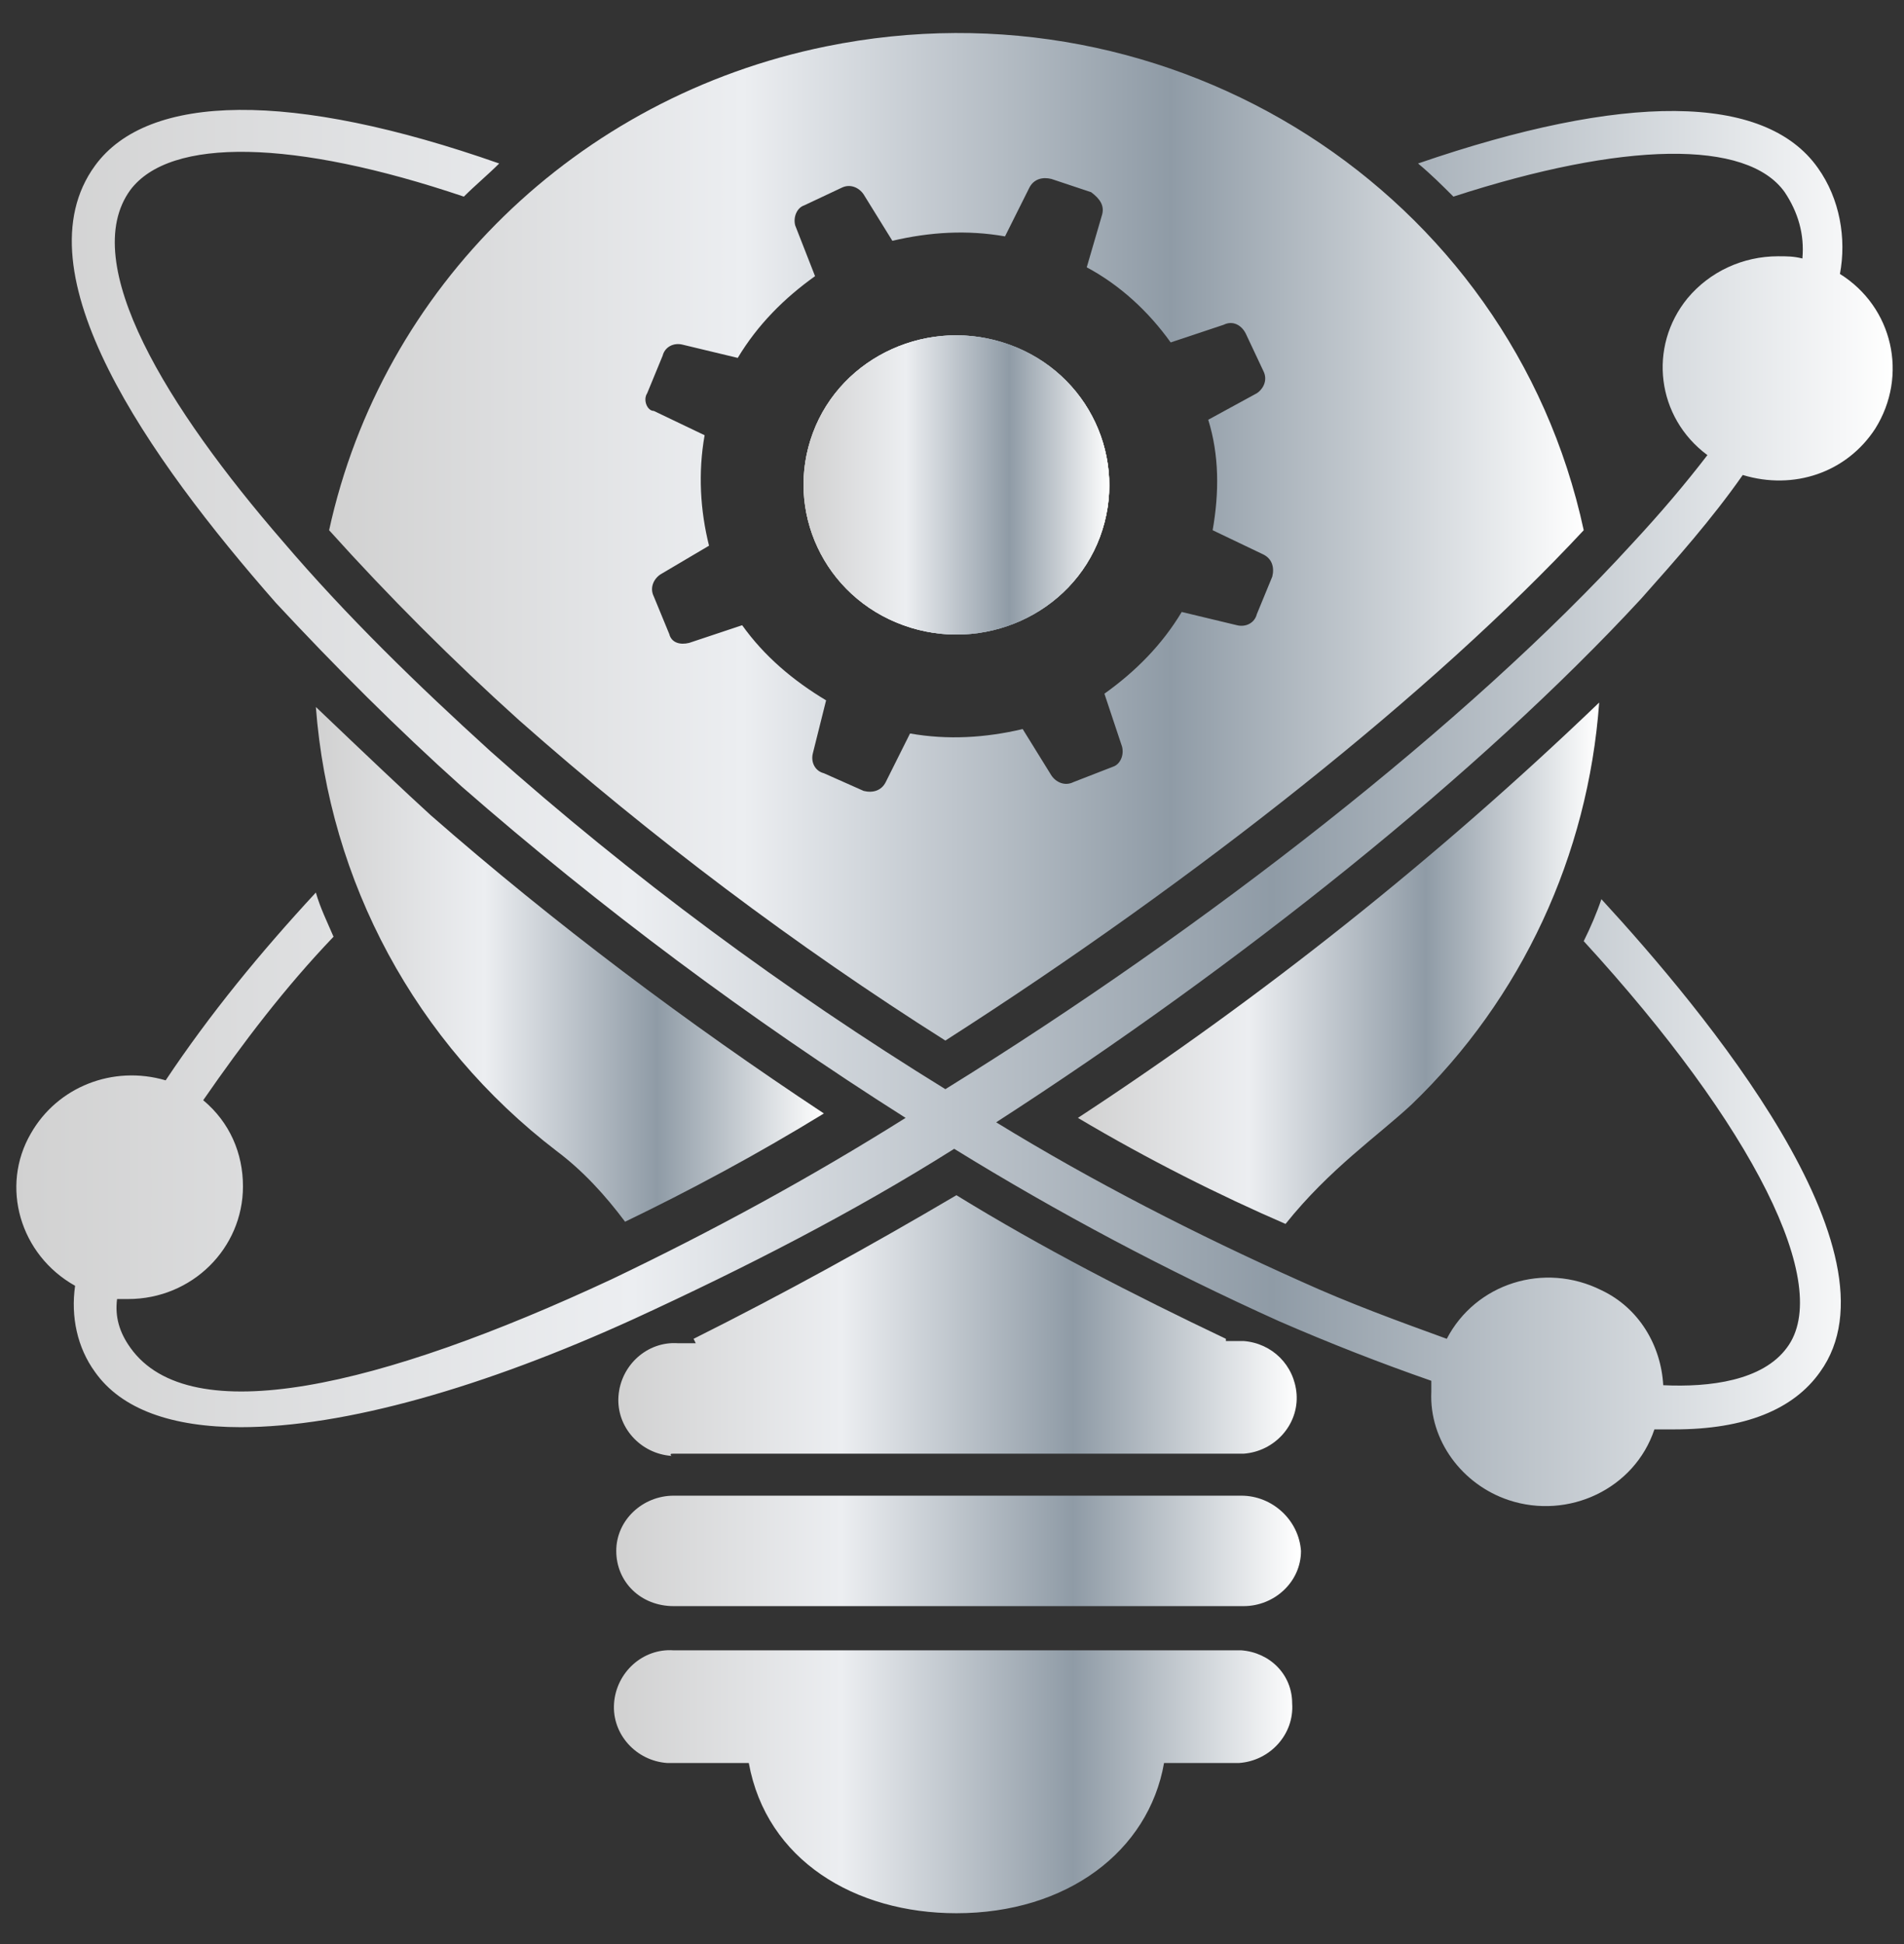
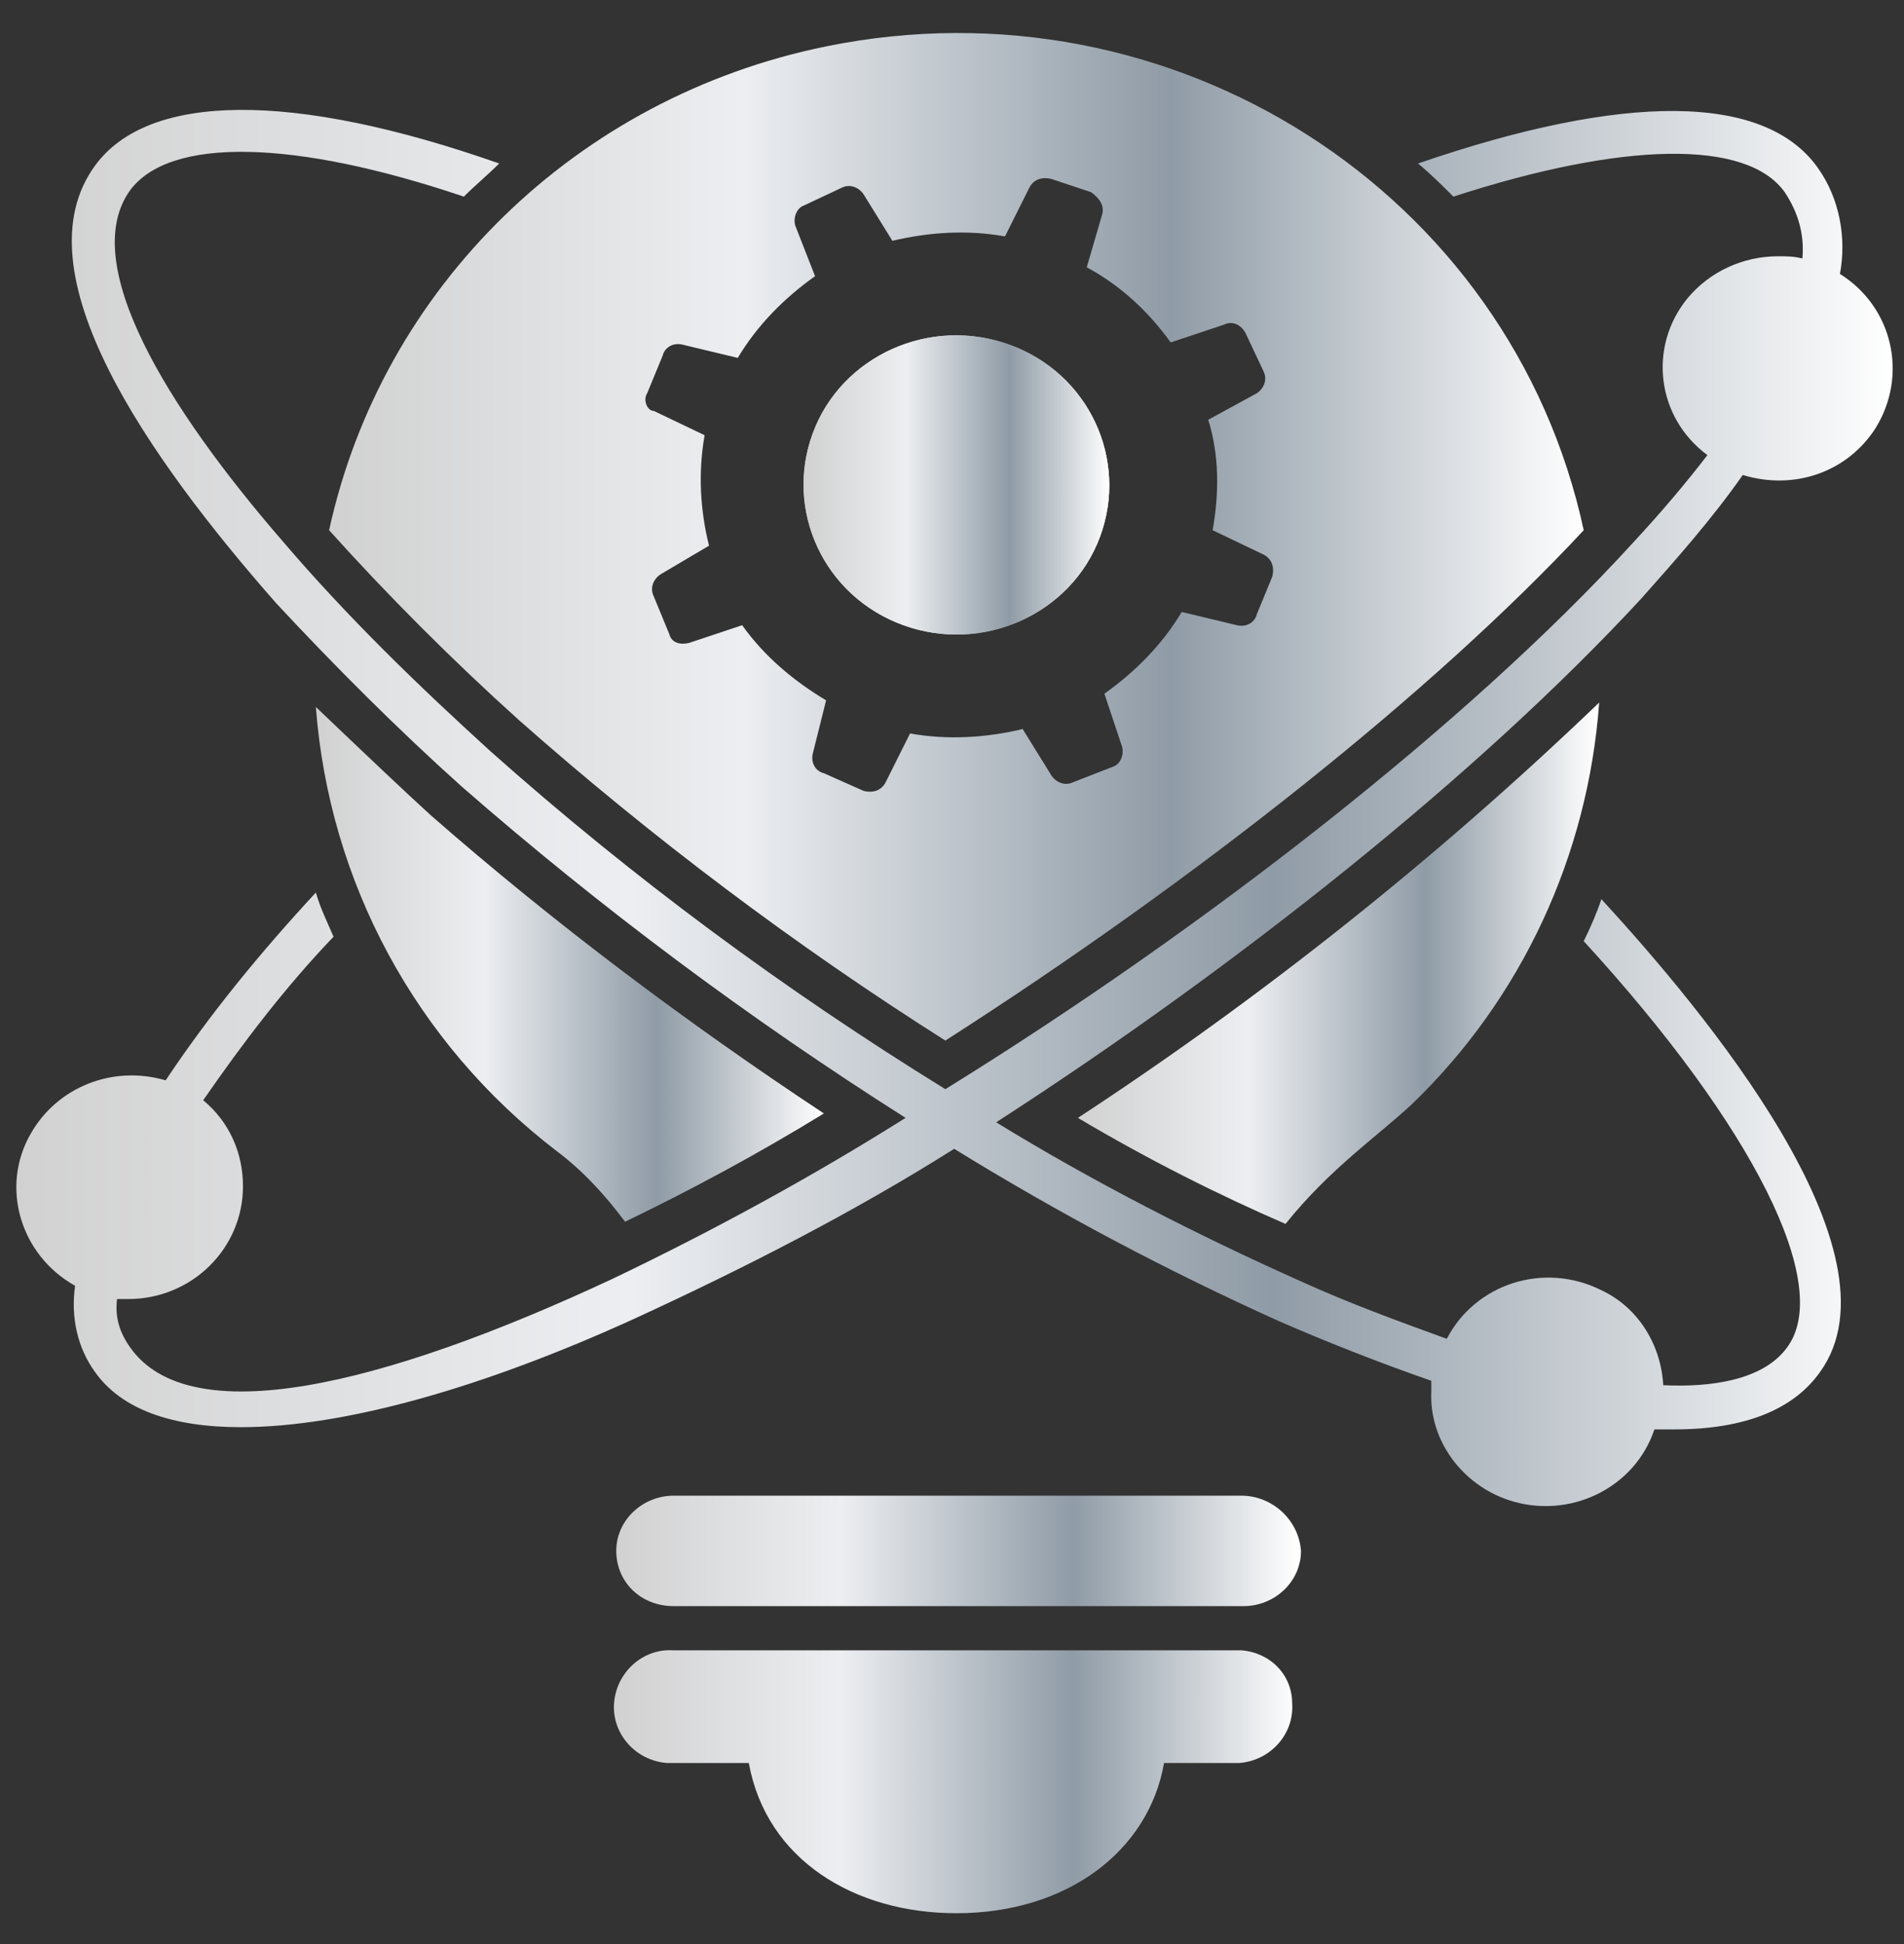
<svg xmlns="http://www.w3.org/2000/svg" version="1.1" id="Layer_1" x="0px" y="0px" viewBox="0 0 86.2 88" style="enable-background:new 0 0 86.2 88;" xml:space="preserve">
  <rect x="0" y="0" width="86.2" height="88" fill="#333333" stroke="none" />
  <style type="text/css"> .st0{fill:url(#SVGID_1_);} .st1{fill:url(#SVGID_2_);} .st2{fill:url(#SVGID_3_);} .st3{fill:url(#SVGID_4_);} .st4{fill:url(#SVGID_5_);} .st5{fill:url(#SVGID_6_);} .st6{fill:url(#SVGID_7_);} .st7{fill:url(#SVGID_8_);} .st8{fill:url(#SVGID_9_);} .st9{fill:url(#SVGID_10_);} </style>
  <title>Innovation icon</title>
  <linearGradient id="SVGID_1_" gradientUnits="userSpaceOnUse" x1="43.345" y1="59.992" x2="57.13" y2="59.992" gradientTransform="matrix(1 0 0 -1 -6.89 81.89)">
    <stop offset="0" style="stop-color:#D1D1D1" />
    <stop offset="0.33" style="stop-color:#ECEEF1" />
    <stop offset="0.67" style="stop-color:#8F9BA6" />
    <stop offset="1" style="stop-color:#FFFFFF" />
  </linearGradient>
-   <path class="st0" d="M49.8,24.3c-1.3,3.5-5.3,5.3-8.9,4c-3.6-1.3-5.4-5.2-4.1-8.7c1.3-3.5,5.3-5.3,8.9-4c0,0,0,0,0,0 C49.3,16.9,51.1,20.8,49.8,24.3z" />
  <linearGradient id="SVGID_2_" gradientUnits="userSpaceOnUse" x1="43.345" y1="59.992" x2="57.13" y2="59.992" gradientTransform="matrix(1 0 0 -1 -6.89 81.89)">
    <stop offset="0" style="stop-color:#D1D1D1" />
    <stop offset="0.33" style="stop-color:#ECEEF1" />
    <stop offset="0.67" style="stop-color:#8F9BA6" />
    <stop offset="1" style="stop-color:#FFFFFF" />
  </linearGradient>
  <path class="st1" d="M49.8,24.3c-1.3,3.5-5.3,5.3-8.9,4c-3.6-1.3-5.4-5.2-4.1-8.7c1.3-3.5,5.3-5.3,8.9-4c0,0,0,0,0,0 C49.3,16.9,51.1,20.8,49.8,24.3z" />
  <linearGradient id="SVGID_3_" gradientUnits="userSpaceOnUse" x1="43.345" y1="59.992" x2="57.13" y2="59.992" gradientTransform="matrix(1 0 0 -1 -6.89 81.89)">
    <stop offset="0" style="stop-color:#D1D1D1" />
    <stop offset="0.33" style="stop-color:#ECEEF1" />
    <stop offset="0.67" style="stop-color:#8F9BA6" />
    <stop offset="1" style="stop-color:#FFFFFF" />
  </linearGradient>
  <path class="st2" d="M49.8,24.3c-1.3,3.5-5.3,5.3-8.9,4c-3.6-1.3-5.4-5.2-4.1-8.7c1.3-3.5,5.3-5.3,8.9-4c0,0,0,0,0,0 C49.3,16.9,51.1,20.8,49.8,24.3z" />
  <linearGradient id="SVGID_4_" gradientUnits="userSpaceOnUse" x1="7.43" y1="45.397" x2="92.571" y2="45.397" gradientTransform="matrix(1 0 0 -1 -6.89 81.89)">
    <stop offset="0" style="stop-color:#D1D1D1" />
    <stop offset="0.33" style="stop-color:#ECEEF1" />
    <stop offset="0.67" style="stop-color:#8F9BA6" />
    <stop offset="1" style="stop-color:#FFFFFF" />
  </linearGradient>
  <path class="st3" d="M45.1,50.8c4.4,2.7,9.1,5.1,13.8,7.2c2.2,1,4.4,1.8,6.6,2.6c1.3-2.5,4.4-3.5,7-2.2c1.7,0.8,2.7,2.5,2.8,4.3 c2.1,0.1,4.5-0.2,5.6-1.7c2.1-2.8-1.5-10-9.2-18.4c0.3-0.6,0.6-1.3,0.8-1.9c4.6,5,13.8,16,9.9,21.4c-1.2,1.7-3.4,2.6-6.6,2.6h-0.9 c-0.9,2.7-3.9,4.1-6.6,3.2c-2.1-0.7-3.6-2.7-3.5-4.9c0-0.2,0-0.3,0-0.5c-2.3-0.8-4.6-1.7-6.9-2.7c-5.1-2.3-10-4.9-14.7-7.8 c-4.6,2.9-9.5,5.4-14.5,7.7c-6.8,3.1-13.1,4.9-17.8,4.9c-3.1,0-5.4-0.8-6.6-2.5c-0.8-1.1-1.1-2.5-0.9-3.9c-2.5-1.4-3.4-4.5-2-6.9 c1.2-2.1,3.7-3.1,6.1-2.4c2-3,4.3-5.8,6.8-8.5c0.2,0.7,0.5,1.3,0.8,2c-2.2,2.3-4.1,4.8-5.9,7.4c1.2,1,1.8,2.4,1.8,3.9 c0,2.8-2.3,5.1-5.2,5.1H5.3c-0.1,0.8,0.1,1.5,0.6,2.2c2.7,3.8,11.3,1.8,21.8-3.1c4.6-2.2,9-4.6,13.3-7.3c-7.1-4.5-13.8-9.5-20.1-15 c-2.9-2.6-5.7-5.4-8.4-8.3C6.7,20.7,0.8,12.3,4.3,7.5c2.4-3.3,8.9-3.4,18.3-0.1c-0.5,0.5-1.1,1-1.6,1.5C13.3,6.3,7.7,6.2,5.9,8.6 c-2.4,3.3,1.7,9.9,6.9,15.9c2.9,3.4,6.1,6.5,9.4,9.5c6.4,5.7,13.3,10.8,20.6,15.3C54.6,42,66.5,32.7,73.9,24.6 c1.3-1.4,2.4-2.7,3.4-4c-2.3-1.7-2.7-4.9-0.9-7.1c1-1.2,2.5-1.9,4.1-1.9c0.4,0,0.7,0,1.1,0.1c0.1-1.1-0.2-2.1-0.8-3 c-1.7-2.4-7.3-2.3-15,0.2c-0.5-0.5-1-1-1.6-1.5c9.3-3.2,15.7-3.2,18.1,0.2c1,1.4,1.3,3.2,1,4.8c2.4,1.5,3.1,4.6,1.6,7 c-1.3,2-3.7,2.8-6,2.1c-1.4,2-3,3.8-4.6,5.6C67,35,56.1,43.7,45.1,50.8z" />
  <linearGradient id="SVGID_5_" gradientUnits="userSpaceOnUse" x1="21.808" y1="57.599" x2="78.638" y2="57.599" gradientTransform="matrix(1 0 0 -1 -6.89 81.89)">
    <stop offset="0" style="stop-color:#D1D1D1" />
    <stop offset="0.33" style="stop-color:#ECEEF1" />
    <stop offset="0.67" style="stop-color:#8F9BA6" />
    <stop offset="1" style="stop-color:#FFFFFF" />
  </linearGradient>
  <path class="st4" d="M23.5,32.6c6,5.3,12.5,10.2,19.3,14.5C54.2,39.8,64.9,31.3,71.7,24C68.4,8.7,53.1-1.1,37.4,2.1 C26.1,4.4,17.3,13,14.9,24C17.6,27,20.5,29.9,23.5,32.6z M29.3,17.8l0.7-1.7c0.1-0.4,0.5-0.6,0.9-0.5l2.5,0.6 c0.9-1.5,2.1-2.7,3.5-3.7L36,10.2c-0.1-0.4,0.1-0.8,0.4-0.9l1.7-0.8c0.4-0.2,0.8,0,1,0.3l1.3,2.1c1.7-0.4,3.4-0.5,5.1-0.2l1.1-2.2 c0.2-0.4,0.6-0.5,1-0.4l1.8,0.6C49.8,9,50,9.3,49.9,9.7l-0.7,2.4c1.5,0.8,2.8,2,3.8,3.4l2.4-0.8c0.4-0.2,0.8,0,1,0.4l0.8,1.7 c0.2,0.4,0,0.8-0.3,1L54.7,19c0.5,1.6,0.5,3.3,0.2,5l2.3,1.1c0.4,0.2,0.5,0.6,0.4,1l-0.7,1.7c-0.1,0.4-0.5,0.6-0.9,0.5l-2.5-0.6 c-0.9,1.5-2.1,2.7-3.5,3.7l0.8,2.4c0.1,0.4-0.1,0.8-0.4,0.9l-1.8,0.7c-0.4,0.2-0.8,0-1-0.3l-1.3-2.1c-1.7,0.4-3.4,0.5-5.1,0.2 l-1.1,2.2c-0.2,0.4-0.6,0.5-1,0.4L37.3,35c-0.4-0.1-0.6-0.5-0.5-0.9l0.6-2.4c-1.5-0.9-2.8-2-3.8-3.4l-2.4,0.8 c-0.4,0.1-0.8,0-0.9-0.4L29.6,27c-0.2-0.4,0-0.8,0.3-1l2.2-1.3c-0.4-1.6-0.5-3.3-0.2-5l-2.3-1.1C29.3,18.6,29.1,18.1,29.3,17.8z" />
  <linearGradient id="SVGID_6_" gradientUnits="userSpaceOnUse" x1="21.265" y1="38.233" x2="44.214" y2="38.233" gradientTransform="matrix(1 0 0 -1 -6.89 81.89)">
    <stop offset="0" style="stop-color:#D1D1D1" />
    <stop offset="0.33" style="stop-color:#ECEEF1" />
    <stop offset="0.67" style="stop-color:#8F9BA6" />
    <stop offset="1" style="stop-color:#FFFFFF" />
  </linearGradient>
  <path class="st5" d="M37.3,50.4c-6.2-4.1-12.2-8.6-17.8-13.5c-1.1-1-3-2.8-5.2-4.9c0.6,7.9,4.5,15.2,10.9,20.1 c1.2,0.9,2.2,2,3.1,3.2C31.2,53.9,34.2,52.3,37.3,50.4z" />
  <linearGradient id="SVGID_7_" gradientUnits="userSpaceOnUse" x1="55.649" y1="38.228" x2="79.201" y2="38.228" gradientTransform="matrix(1 0 0 -1 -6.89 81.89)">
    <stop offset="0" style="stop-color:#D1D1D1" />
    <stop offset="0.33" style="stop-color:#ECEEF1" />
    <stop offset="0.67" style="stop-color:#8F9BA6" />
    <stop offset="1" style="stop-color:#FFFFFF" />
  </linearGradient>
-   <path class="st6" d="M48.8,50.6c3.2,1.9,6.4,3.5,9.4,4.8c2-2.5,4.2-4,5.7-5.4c5-4.8,8-11.3,8.5-18.2C65.1,38.8,57.2,45.1,48.8,50.6z " />
+   <path class="st6" d="M48.8,50.6c3.2,1.9,6.4,3.5,9.4,4.8c2-2.5,4.2-4,5.7-5.4c5-4.8,8-11.3,8.5-18.2C65.1,38.8,57.2,45.1,48.8,50.6" />
  <linearGradient id="SVGID_8_" gradientUnits="userSpaceOnUse" x1="34.794" y1="21.922" x2="65.682" y2="21.922" gradientTransform="matrix(1 0 0 -1 -6.89 81.89)">
    <stop offset="0" style="stop-color:#D1D1D1" />
    <stop offset="0.33" style="stop-color:#ECEEF1" />
    <stop offset="0.67" style="stop-color:#8F9BA6" />
    <stop offset="1" style="stop-color:#FFFFFF" />
  </linearGradient>
-   <path class="st7" d="M30.5,65.8h25.8c1.4-0.1,2.5-1.3,2.4-2.7c-0.1-1.3-1.1-2.3-2.4-2.4h-0.8v-0.1c-4.2-2-8.3-4.1-12.2-6.5 c-3.9,2.3-7.9,4.5-11.9,6.5l0.1,0.2h-0.8c-1.4-0.1-2.6,1-2.7,2.4c-0.1,1.4,1,2.6,2.4,2.7C30.3,65.8,30.4,65.8,30.5,65.8z" />
  <linearGradient id="SVGID_9_" gradientUnits="userSpaceOnUse" x1="34.796" y1="11.659" x2="65.679" y2="11.659" gradientTransform="matrix(1 0 0 -1 -6.89 81.89)">
    <stop offset="0" style="stop-color:#D1D1D1" />
    <stop offset="0.33" style="stop-color:#ECEEF1" />
    <stop offset="0.67" style="stop-color:#8F9BA6" />
    <stop offset="1" style="stop-color:#FFFFFF" />
  </linearGradient>
  <path class="st8" d="M56.2,67.7H30.5c-1.4,0-2.6,1.1-2.6,2.5c0,1.4,1.1,2.5,2.6,2.5h25.8c1.4,0,2.6-1.1,2.6-2.5 C58.8,68.8,57.6,67.7,56.2,67.7z" />
  <linearGradient id="SVGID_10_" gradientUnits="userSpaceOnUse" x1="34.794" y1="1.299" x2="65.682" y2="1.299" gradientTransform="matrix(1 0 0 -1 -6.89 81.89)">
    <stop offset="0" style="stop-color:#D1D1D1" />
    <stop offset="0.33" style="stop-color:#ECEEF1" />
    <stop offset="0.67" style="stop-color:#8F9BA6" />
    <stop offset="1" style="stop-color:#FFFFFF" />
  </linearGradient>
  <path class="st9" d="M56.2,74.7H30.5c-1.4-0.1-2.6,1-2.7,2.4c-0.1,1.4,1,2.6,2.4,2.7c0.1,0,0.2,0,0.3,0h3.4c0.8,4.4,4.8,6.8,9.4,6.8 c5,0,8.7-2.8,9.4-6.8h3.4c1.4-0.1,2.5-1.3,2.4-2.7C58.5,75.8,57.5,74.8,56.2,74.7z" />
</svg>